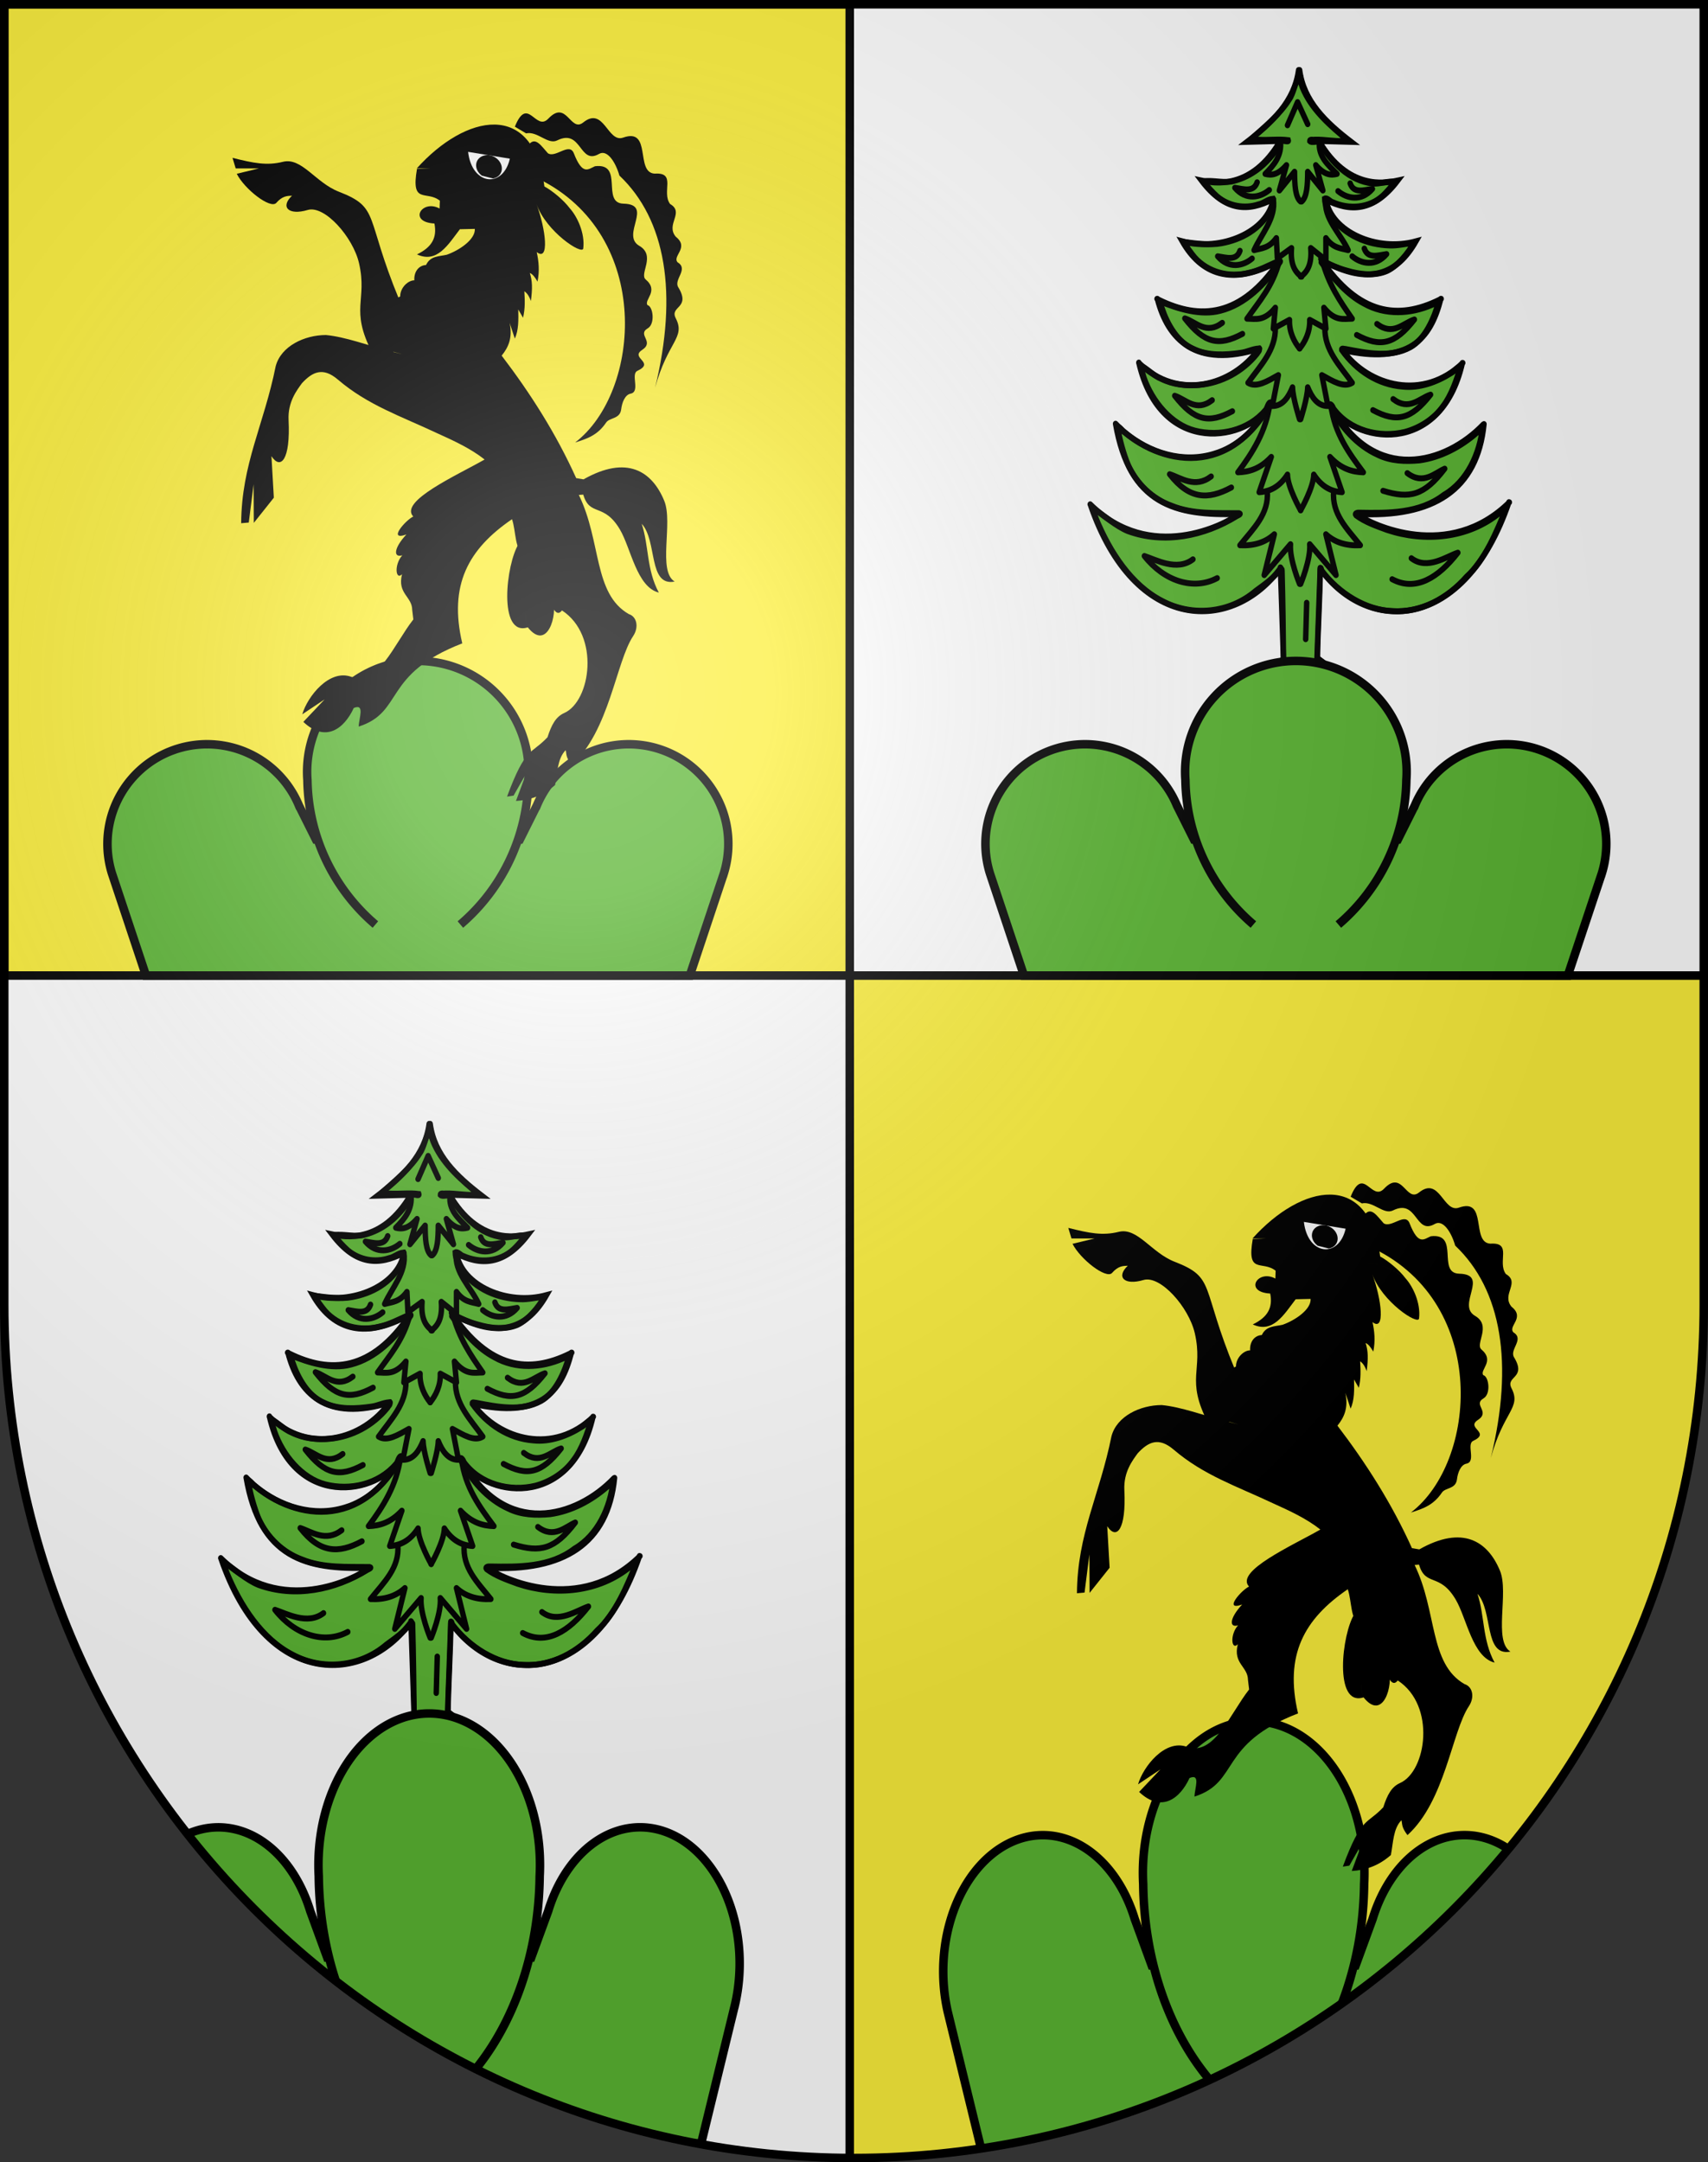
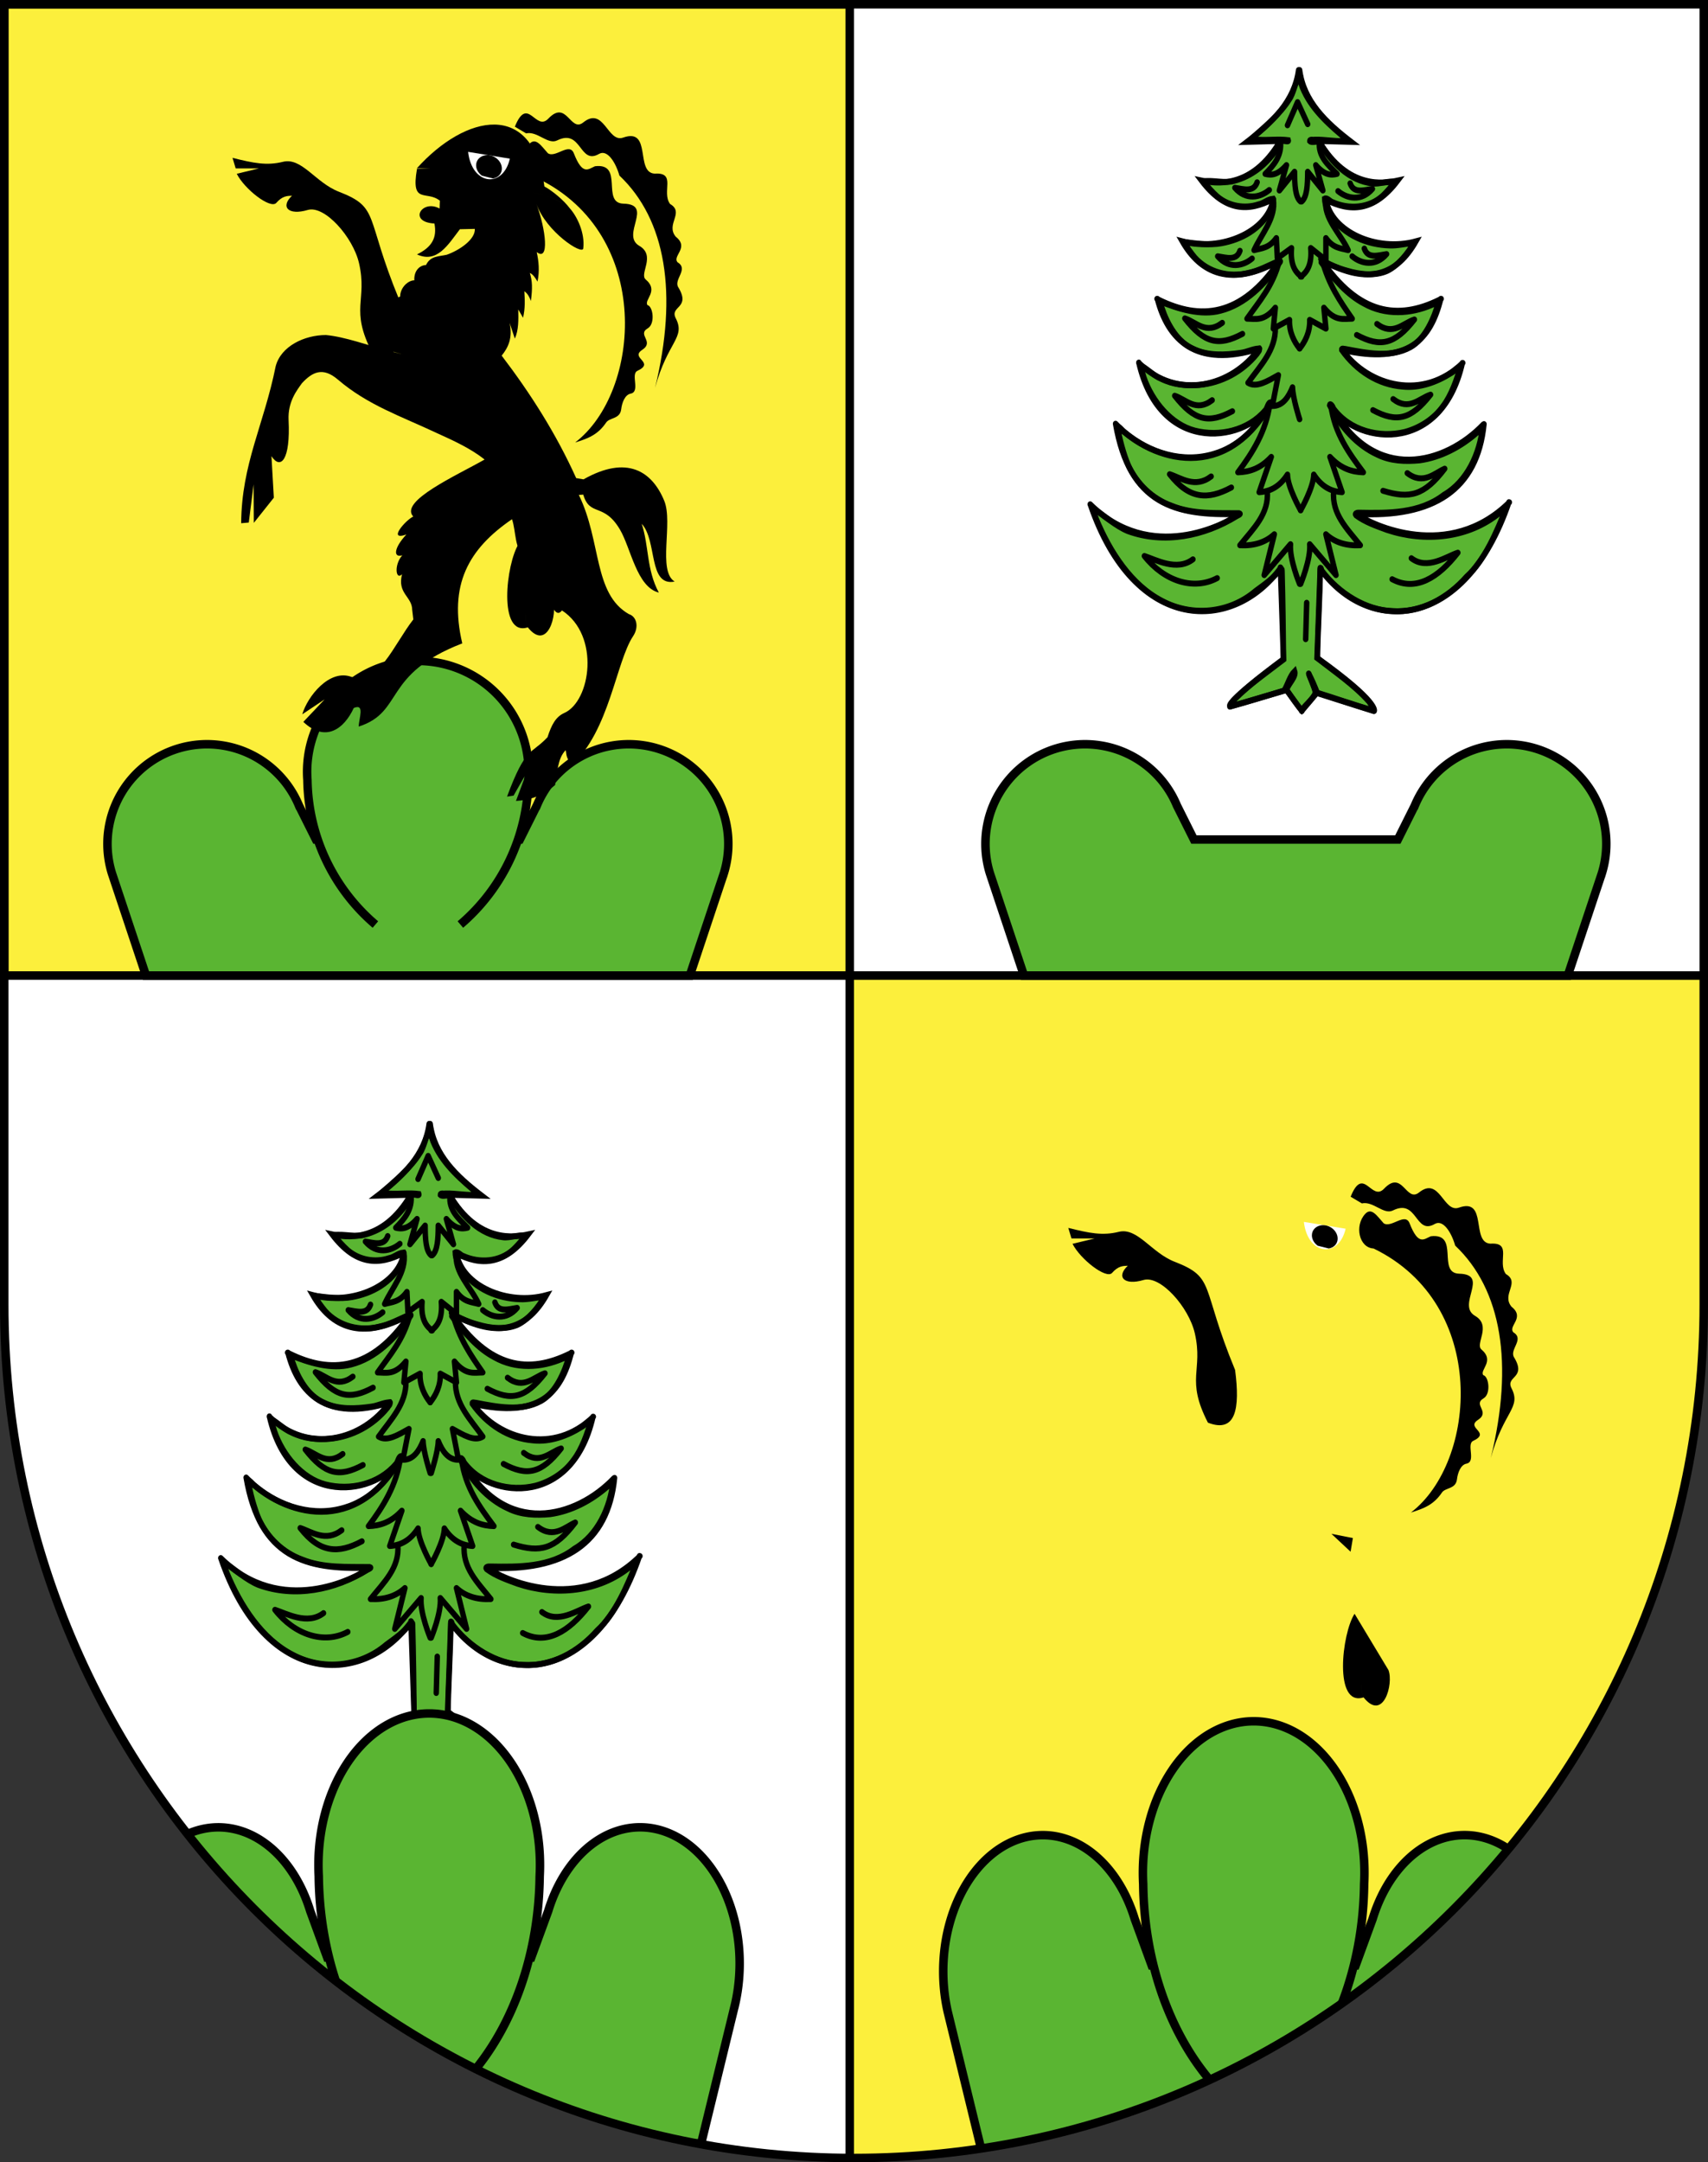
<svg xmlns="http://www.w3.org/2000/svg" xmlns:xlink="http://www.w3.org/1999/xlink" version="1.0" width="603" height="763" id="svg20">
  <rect width="100%" height="100%" fill="#333333" stroke="none" />
  <desc id="desc22">Coat of Arms of Canton of Freiburg (Fribourg)</desc>
  <defs id="defs29">
    <linearGradient id="linearGradient2893">
      <stop id="stop2895" style="stop-color:#ffffff;stop-opacity:0.314" offset="0" />
      <stop id="stop2897" style="stop-color:#ffffff;stop-opacity:0.251" offset="0.19" />
      <stop id="stop2901" style="stop-color:#6b6b6b;stop-opacity:0.125" offset="0.6" />
      <stop id="stop2899" style="stop-color:#000000;stop-opacity:0.125" offset="1" />
    </linearGradient>
    <radialGradient cx="858.042" cy="579.933" r="300" fx="858.042" fy="579.933" id="radialGradient3236" xlink:href="#linearGradient2893" gradientUnits="userSpaceOnUse" gradientTransform="matrix(1.215,0,0,1.267,-839.192,-490.489)" />
    <clipPath id="clipPath3121">
      <path d="m 1.5,1.5 0,458.868 C 1.5,626.679 135.815,761.5 301.5,761.5 467.185,761.5 601.5,626.679 601.5,460.368 l 0,-458.868 -600,0 z" id="path3123" style="fill:none;stroke:#000000;stroke-width:3;stroke-miterlimit:4;stroke-opacity:1;stroke-dasharray:none;display:inline" />
    </clipPath>
    <clipPath id="clippath">
      <path d="m 360,4140 a 3240,3240 0 0 0 6480,0 l 0,-3870 -6480,0 0,3870 z" id="path18" />
    </clipPath>
    <clipPath id="clipPath4379">
      <path d="m 1.5,1.5 0,458.868 C 1.5,626.679 135.815,761.5 301.5,761.5 467.185,761.5 601.5,626.679 601.5,460.368 L 601.5,1.5 1.5,1.5 z" id="path4381" style="fill:none;stroke:#000000;stroke-width:3;stroke-miterlimit:4;stroke-opacity:1;stroke-dasharray:none;display:inline" />
    </clipPath>
    <clipPath id="clipPath4383">
      <path d="m 1.5,1.5 0,458.868 C 1.5,626.679 135.815,761.5 301.5,761.5 467.185,761.5 601.5,626.679 601.5,460.368 L 601.5,1.5 1.5,1.5 z" id="path4385" style="fill:none;stroke:#000000;stroke-width:3;stroke-miterlimit:4;stroke-opacity:1;stroke-dasharray:none;display:inline" />
    </clipPath>
    <clipPath id="clipPath4387">
      <path d="m 1.5,1.5 0,458.868 C 1.5,626.679 135.815,761.5 301.5,761.5 467.185,761.5 601.5,626.679 601.5,460.368 L 601.5,1.5 1.5,1.5 z" id="path4389" style="fill:none;stroke:#000000;stroke-width:3;stroke-miterlimit:4;stroke-opacity:1;stroke-dasharray:none;display:inline" />
    </clipPath>
    <clipPath id="clipPath4391">
      <path d="m 1.5,1.5 0,458.868 C 1.5,626.679 135.815,761.5 301.5,761.5 467.185,761.5 601.5,626.679 601.5,460.368 L 601.5,1.5 1.5,1.5 z" id="path4393" style="fill:none;stroke:#000000;stroke-width:3;stroke-miterlimit:4;stroke-opacity:1;stroke-dasharray:none;display:inline" />
    </clipPath>
  </defs>
  <g id="layer1" style="display:inline">
    <path d="m 1.5,1.5 0,458.868 C 1.5,626.678 135.815,761.5 301.5,761.5 467.185,761.5 601.5,626.678 601.5,460.368 l 0,-458.868 -600,0 z" id="path1899" style="fill:#ffffff;fill-opacity:1" />
    <rect width="298.51" height="342.754" x="1.49" y="1.49" id="rect3097" style="fill:#fcef3c;fill-opacity:1;fill-rule:nonzero;stroke:#000000;stroke-width:3;stroke-miterlimit:4;stroke-opacity:1;stroke-dasharray:none" />
    <rect width="309.506" height="418.756" x="300" y="344.244" clip-path="url(#clipPath3121)" id="rect3101" style="fill:#fcef3c;fill-opacity:1;fill-rule:nonzero;stroke:#000000;stroke-width:3;stroke-miterlimit:4;stroke-opacity:1;stroke-dasharray:none" />
  </g>
  <g id="layer2" style="display:inline">
    <path d="m 189.533,284.244 -6,12 -72,0 -6,-12 a 35.152,35.152 0 0 0 -66,24 l 12,36 192.001,0 12,-36 a 35.152,35.152 0 0 0 -66,-24 z" id="berg1-1" style="fill:#5ab532;stroke:#000000;stroke-width:3;stroke-miterlimit:10;stroke-dasharray:none" />
    <path d="m 132.533,326.244 a 68.376,68.376 0 0 1 -24,-51 39.108,39.108 0 1 1 78,0 68.376,68.376 0 0 1 -24,51" id="berg2-1" style="fill:#5ab532;stroke:#000000;stroke-width:3;stroke-miterlimit:10;stroke-dasharray:none" />
    <g transform="matrix(0.929,0,0,1.171,-503.18,-588.124)" id="g3005" style="stroke:none;display:inline">
      <path d="m 693.391,592.626 c -13.223,-25.321 -7.229,-27.778 -22.989,-32.615 -8.861,-2.72 -14.102,-10.413 -21.215,-9.013 -6.187,1.218 -11.202,0.4 -19.187,-1.188 L 631.207,553 640,553 l -8.391,1.609 c 2.952,4.646 12.768,10.688 15,8.793 2.355,-2.139 4.173,-2.133 6.006,-2.184 -4.52,3.344 -1.44,6.035 5.977,4.296 6.381,-1.496 17.218,8.152 19.497,16.078 3.244,11.282 -3.579,13.72 4.972,26.911 10.619,3.257 12.26,-4.182 10.33,-15.877 z" id="path3229" style="fill:#000000;fill-opacity:1;fill-rule:evenodd;stroke:none" />
      <path d="m 738.793,666.089 c -4.854,5.906 -7.996,28.125 3.419,25.201 -1.155,-2.415 -0.791,-3.92 -0.43,-5.503 -0.36,1.597 -0.732,3.086 0.43,5.503 7.478,7.42 11.464,-4.006 9.469,-8.218 l -12.888,-16.983 z" id="path4200" style="fill:#000000;fill-opacity:1;fill-rule:evenodd;stroke:none" />
      <path d="m 780.603,687.296 c -13.543,-6.16 -10.358,-21.903 -18.994,-35.905 l 1.681,-0.101 c 2.49,6.755 7.819,2.288 13.945,10.535 4.179,5.626 6.373,17.337 14.775,18.991 -4.718,-6.911 -3.723,-14.023 -6.508,-20.732 6.004,5.127 2.366,18.962 12.514,17.414 -6.558,-3.248 -0.503,-17.704 -3.954,-24.35 -4.631,-8.919 -14.187,-13.861 -30.672,-6.454 l -2.788,-0.374 c -7.68,-13.477 -17.427,-25.575 -28.319,-36.911 2.507,-2.442 4.234,-5.329 3.017,-9.899 l 1.983,4.771 c 1.49,-2.58 1.385,-5.691 1.307,-8.793 L 740.402,598 c 0.867,-2.838 0.683,-5.413 0.503,-7.989 0.949,0.504 1.804,1.386 2.486,2.961 0.608,-3.842 0.587,-5.953 -0.402,-8.463 0.972,0.279 1.944,1.236 2.916,2.586 0.836,-3.277 0.461,-6.15 -0.302,-8.894 4.865,3.005 3.517,-6.766 -0.101,-14.497 3.684,8.374 17.47,15.507 17.789,13.408 0.711,-4.683 -2.356,-9.667 -5.102,-12.085 -4.479,-2.705 -9.325,-4.242 -14.397,-4.815 5.059,0.566 9.874,2.104 14.397,4.815 -2.375,-2.504 -6.646,-5.314 -9.67,-6.597 C 744.36,532.284 718.529,536.655 700,553 l 5,0 -4.898,0.15 c -2.4,10.891 3.581,6.345 8.689,9.566 l -0.099,2.368 c -6.723,-2.911 -12.125,4.082 -1.962,4.51 1.045,4.225 -0.887,7.116 -6.63,9.311 7.63,2.774 11.776,-2.872 16.307,-7.586 l 5.676,-0.101 c 0.237,3.164 -5.846,6.444 -10.648,7.788 -2.902,0.539 -6.24,0.294 -7.888,3.089 -2.734,0.127 -4.635,1.96 -4.453,4.626 -2.186,-0.044 -5.377,2.059 -5.374,4.871 -2.458,0.639 -3.654,5.076 -2.615,7.011 -1.872,1.727 -2.747,6.718 -1.106,9.397 l 4.598,1.006 -5.2,-1.037 c -7.965,-1.659 -16.533,-4.218 -23.895,-4.767 -8.128,0.006 -17.065,3.321 -19.095,9.397 -4.488,17.724 -12.968,29.43 -13.117,47.313 l 2.888,-0.201 1.838,-11.508 0.072,11.609 7.615,-7.586 -0.905,-12.514 c 3.51,4.256 7.25,1.096 6.508,-10.861 -0.347,-5.552 3.194,-9.037 5.101,-11.15 4.012,-3.424 7.959,-4.914 13.62,-1.078 11.462,7.767 23.962,11.015 37.759,16.179 l 0,-5.475 0,5.475 c 6.362,2.283 12.704,4.585 18.017,7.916 -10.7,4.834 -32.576,12.569 -27.112,17.184 -2.874,1.034 -10.002,7.495 -2.615,5.402 -4.884,4.17 -5.009,7.1 -1.553,6.279 -3.203,2.804 -2.535,7.672 -0.101,5.704 -1.888,5.856 3.827,6.683 3.866,10.76 l 0.43,2.86 c -7.371,7.471 -13.355,20.229 -23.62,17.285 -8.358,-2.397 -16.633,5.965 -18.592,11.307 L 665,713 l -8.089,6.782 c 8.461,6.331 15.508,2.082 19.167,-4.195 4.356,-1.446 1.906,3.157 1.883,5.603 17.369,-4.46 8.837,-15.709 39.352,-25.072 -5.212,-17.572 2.258,-28.402 18.894,-37.414 l 3.089,-16.006 -1.983,-4.871 1.983,4.871 -3.089,16.006 c 1.564,3.503 0.992,9.678 4.698,10.503 0.209,2.752 -0.455,6.667 2.788,5.374 0.238,4.01 1.092,5.801 2.671,4.985 0.602,2.357 2.611,5.66 3.916,3.415 1.465,2.649 2.933,5.274 4.921,3.209 14.621,7.591 10.904,27.365 0.877,30.905 -3.194,1.128 -4.817,3.477 -6.38,7.313 -6.192,5.23 -8.241,2.637 -15.374,17.888 l 2.486,-0.302 4.799,-6.681 -3.894,8.29 c 4.957,-0.231 9.914,-1.364 14.871,-4.799 0.908,-3.741 0.882,-8.002 4.023,-10.503 0.399,1.272 -0.09,1.99 2.285,4.497 14.357,-10.319 16.832,-31.105 23.351,-38.871 2.241,-2.67 1.444,-5.859 -1.641,-6.632 z" id="path2257" style="fill:#000000;fill-opacity:1;fill-rule:evenodd;stroke:none" />
      <path d="m 746.006,556.017 c 44.019,16.909 39.261,64.411 14.195,79.57 4.639,-1.163 8.541,-2.193 11.79,-6.022 1.315,-1.55 5.273,-0.978 5.721,-4.015 0.281,-1.902 1.387,-4.349 3.568,-4.683 3.812,-0.584 -0.082,-5.874 2.582,-6.871 6.929,-2.594 -2.947,-3.828 1.799,-6.307 4.867,-2.541 -2.065,-4.546 2.169,-6.525 2.835,-1.325 2.017,-6.579 -0.129,-6.981 -1.444,-1.596 4.483,-4.248 -0.689,-7.724 -2.536,-1.705 4.007,-7.176 -2.44,-10.142 -7.168,-3.298 5.705,-12.481 -5.996,-12.702 -8.626,-0.163 0.367,-12.361 -10.831,-11.28 -2.55,0.855 -4.696,2.911 -8.031,-3.885 -1.693,-3.449 -6.924,1.502 -9.858,-0.022 -2.487,-2.176 -4.582,-4.908 -7.013,-2.844 -4.184,3.551 -2.346,10.216 3.161,10.435 z" id="path5171" style="fill:#000000;fill-opacity:1;fill-rule:evenodd;stroke:none" />
      <path d="m 741.564,542.431 c 4.32,-0.765 8.27,3.52 11.803,2.125 9.375,-3.702 8.369,7.538 15.918,4.067 3.13,-1.439 6.294,2.496 7.745,6.523 17.68,13.282 22.279,35.564 13.539,63.991 4.821,-14.099 11.692,-15.059 7.867,-20.996 -2.399,-3.722 5.843,-2.922 0.996,-9.289 -1.961,-2.356 4.056,-5.484 -0.284,-7.56 -2.172,-1.916 4.591,-4.388 -0.711,-7.725 -3.951,-3.783 3.465,-7.254 -2.156,-9.858 -3.375,-3.654 2.574,-9.587 -5.853,-9.147 -7.514,-0.28 -0.924,-13.974 -11.991,-10.853 -5.933,1.673 -7.282,-9.573 -15.142,-4.573 C 758.331,542.294 757.051,532.108 750,538 c -4.819,4.027 -7.81,-7.187 -12.702,2.418 l 4.267,2.013 z" id="path6144" style="fill:#000000;fill-opacity:1;fill-rule:evenodd;stroke:none" />
      <path d="M 738.156,643.277 730,642 l 7.277,5.397 0.879,-4.121 z" id="path7115" style="fill:#000000;fill-opacity:1;fill-rule:evenodd;stroke:none" />
      <path d="M 743.723,555.879 C 743.26,563.457 740.469,569.546 732,572" id="path8086" style="fill:none;stroke:none" />
      <path d="m 719.526,548.004 c 1.49,10.18 13.277,11.041 15.868,2.051 l -15.868,-2.051 z" id="path9057" style="fill:#ffffff;fill-rule:evenodd;stroke:none" />
      <path d="m 728.997,556.019 c 1.717,-0.24 3.042,-1.153 3.31,-2.504 0.375,-1.891 -1.471,-3.858 -4.145,-4.388 -2.674,-0.53 -5.17,0.576 -5.545,2.467 -0.268,1.35 0.648,2.708 2.144,3.585 l 4.237,0.84 z" id="path9059" style="fill:#000000;fill-opacity:1;fill-rule:nonzero;stroke:none" />
    </g>
    <path d="m 484.6,677.136 -6,16.406 -72,0 -6,-16.406 a 35.152,48.058 0 0 0 -66,32.812 l 12,49.218 192.001,0 12,-49.218 A 35.152,48.058 0 0 0 484.6,677.136 z" clip-path="url(#clipPath4391)" id="berg1-1-7" style="fill:#5ab532;stroke:#000000;stroke-width:3;stroke-miterlimit:10;stroke-dasharray:none;display:inline" />
    <path d="m 427.6,734.556 a 68.376,93.481 0 0 1 -24,-69.725 39.108,53.466 0 1 1 78,0 68.376,93.481 0 0 1 -24,69.725" clip-path="url(#clipPath4387)" id="berg2-1-1" style="fill:#5ab532;stroke:#000000;stroke-width:3;stroke-miterlimit:10;stroke-dasharray:none;display:inline" />
    <g transform="matrix(0.929,0,0,1.171,-208.114,-210.536)" id="g3005-1" style="stroke:none;display:inline">
      <path d="m 693.391,592.626 c -13.223,-25.321 -7.229,-27.778 -22.989,-32.615 -8.861,-2.72 -14.102,-10.413 -21.215,-9.013 -6.187,1.218 -11.202,0.4 -19.187,-1.188 L 631.207,553 640,553 l -8.391,1.609 c 2.952,4.646 12.768,10.688 15,8.793 2.355,-2.139 4.173,-2.133 6.006,-2.184 -4.52,3.344 -1.44,6.035 5.977,4.296 6.381,-1.496 17.218,8.152 19.497,16.078 3.244,11.282 -3.579,13.72 4.972,26.911 10.619,3.257 12.26,-4.182 10.33,-15.877 z" id="path3229-5" style="fill:#000000;fill-opacity:1;fill-rule:evenodd;stroke:none" />
      <path d="m 738.793,666.089 c -4.854,5.906 -7.996,28.125 3.419,25.201 -1.155,-2.415 -0.791,-3.92 -0.43,-5.503 -0.36,1.597 -0.732,3.086 0.43,5.503 7.478,7.42 11.464,-4.006 9.469,-8.218 l -12.888,-16.983 z" id="path4200-2" style="fill:#000000;fill-opacity:1;fill-rule:evenodd;stroke:none" />
-       <path d="m 780.603,687.296 c -13.543,-6.16 -10.358,-21.903 -18.994,-35.905 l 1.681,-0.101 c 2.49,6.755 7.819,2.288 13.945,10.535 4.179,5.626 6.373,17.337 14.775,18.991 -4.718,-6.911 -3.723,-14.023 -6.508,-20.732 6.004,5.127 2.366,18.962 12.514,17.414 -6.558,-3.248 -0.503,-17.704 -3.954,-24.35 -4.631,-8.919 -14.187,-13.861 -30.672,-6.454 l -2.788,-0.374 c -7.68,-13.477 -17.427,-25.575 -28.319,-36.911 2.507,-2.442 4.234,-5.329 3.017,-9.899 l 1.983,4.771 c 1.49,-2.58 1.385,-5.691 1.307,-8.793 L 740.402,598 c 0.867,-2.838 0.683,-5.413 0.503,-7.989 0.949,0.504 1.804,1.386 2.486,2.961 0.608,-3.842 0.587,-5.953 -0.402,-8.463 0.972,0.279 1.944,1.236 2.916,2.586 0.836,-3.277 0.461,-6.15 -0.302,-8.894 4.865,3.005 3.517,-6.766 -0.101,-14.497 3.684,8.374 17.47,15.507 17.789,13.408 0.711,-4.683 -2.356,-9.667 -5.102,-12.085 -4.479,-2.705 -9.325,-4.242 -14.397,-4.815 5.059,0.566 9.874,2.104 14.397,4.815 -2.375,-2.504 -6.646,-5.314 -9.67,-6.597 C 744.36,532.284 718.529,536.655 700,553 l 5,0 -4.898,0.15 c -2.4,10.891 3.581,6.345 8.689,9.566 l -0.099,2.368 c -6.723,-2.911 -12.125,4.082 -1.962,4.51 1.045,4.225 -0.887,7.116 -6.63,9.311 7.63,2.774 11.776,-2.872 16.307,-7.586 l 5.676,-0.101 c 0.237,3.164 -5.846,6.444 -10.648,7.788 -2.902,0.539 -6.24,0.294 -7.888,3.089 -2.734,0.127 -4.635,1.96 -4.453,4.626 -2.186,-0.044 -5.377,2.059 -5.374,4.871 -2.458,0.639 -3.654,5.076 -2.615,7.011 -1.872,1.727 -2.747,6.718 -1.106,9.397 l 4.598,1.006 -5.2,-1.037 c -7.965,-1.659 -16.533,-4.218 -23.895,-4.767 -8.128,0.006 -17.065,3.321 -19.095,9.397 -4.488,17.724 -12.968,29.43 -13.117,47.313 l 2.888,-0.201 1.838,-11.508 0.072,11.609 7.615,-7.586 -0.905,-12.514 c 3.51,4.256 7.25,1.096 6.508,-10.861 -0.347,-5.552 3.194,-9.037 5.101,-11.15 4.012,-3.424 7.959,-4.914 13.62,-1.078 11.462,7.767 23.962,11.015 37.759,16.179 l 0,-5.475 0,5.475 c 6.362,2.283 12.704,4.585 18.017,7.916 -10.7,4.834 -32.576,12.569 -27.112,17.184 -2.874,1.034 -10.002,7.495 -2.615,5.402 -4.884,4.17 -5.009,7.1 -1.553,6.279 -3.203,2.804 -2.535,7.672 -0.101,5.704 -1.888,5.856 3.827,6.683 3.866,10.76 l 0.43,2.86 c -7.371,7.471 -13.355,20.229 -23.62,17.285 -8.358,-2.397 -16.633,5.965 -18.592,11.307 L 665,713 l -8.089,6.782 c 8.461,6.331 15.508,2.082 19.167,-4.195 4.356,-1.446 1.906,3.157 1.883,5.603 17.369,-4.46 8.837,-15.709 39.352,-25.072 -5.212,-17.572 2.258,-28.402 18.894,-37.414 l 3.089,-16.006 -1.983,-4.871 1.983,4.871 -3.089,16.006 c 1.564,3.503 0.992,9.678 4.698,10.503 0.209,2.752 -0.455,6.667 2.788,5.374 0.238,4.01 1.092,5.801 2.671,4.985 0.602,2.357 2.611,5.66 3.916,3.415 1.465,2.649 2.933,5.274 4.921,3.209 14.621,7.591 10.904,27.365 0.877,30.905 -3.194,1.128 -4.817,3.477 -6.38,7.313 -6.192,5.23 -8.241,2.637 -15.374,17.888 l 2.486,-0.302 4.799,-6.681 -3.894,8.29 c 4.957,-0.231 9.914,-1.364 14.871,-4.799 0.908,-3.741 0.882,-8.002 4.023,-10.503 0.399,1.272 -0.09,1.99 2.285,4.497 14.357,-10.319 16.832,-31.105 23.351,-38.871 2.241,-2.67 1.444,-5.859 -1.641,-6.632 z" id="path2257-7" style="fill:#000000;fill-opacity:1;fill-rule:evenodd;stroke:none" />
      <path d="m 746.006,556.017 c 44.019,16.909 39.261,64.411 14.195,79.57 4.639,-1.163 8.541,-2.193 11.79,-6.022 1.315,-1.55 5.273,-0.978 5.721,-4.015 0.281,-1.902 1.387,-4.349 3.568,-4.683 3.812,-0.584 -0.082,-5.874 2.582,-6.871 6.929,-2.594 -2.947,-3.828 1.799,-6.307 4.867,-2.541 -2.065,-4.546 2.169,-6.525 2.835,-1.325 2.017,-6.579 -0.129,-6.981 -1.444,-1.596 4.483,-4.248 -0.689,-7.724 -2.536,-1.705 4.007,-7.176 -2.44,-10.142 -7.168,-3.298 5.705,-12.481 -5.996,-12.702 -8.626,-0.163 0.367,-12.361 -10.831,-11.28 -2.55,0.855 -4.696,2.911 -8.031,-3.885 -1.693,-3.449 -6.924,1.502 -9.858,-0.022 -2.487,-2.176 -4.582,-4.908 -7.013,-2.844 -4.184,3.551 -2.346,10.216 3.161,10.435 z" id="path5171-6" style="fill:#000000;fill-opacity:1;fill-rule:evenodd;stroke:none" />
      <path d="m 741.564,542.431 c 4.32,-0.765 8.27,3.52 11.803,2.125 9.375,-3.702 8.369,7.538 15.918,4.067 3.13,-1.439 6.294,2.496 7.745,6.523 17.68,13.282 22.279,35.564 13.539,63.991 4.821,-14.099 11.692,-15.059 7.867,-20.996 -2.399,-3.722 5.843,-2.922 0.996,-9.289 -1.961,-2.356 4.056,-5.484 -0.284,-7.56 -2.172,-1.916 4.591,-4.388 -0.711,-7.725 -3.951,-3.783 3.465,-7.254 -2.156,-9.858 -3.375,-3.654 2.574,-9.587 -5.853,-9.147 -7.514,-0.28 -0.924,-13.974 -11.991,-10.853 -5.933,1.673 -7.282,-9.573 -15.142,-4.573 C 758.331,542.294 757.051,532.108 750,538 c -4.819,4.027 -7.81,-7.187 -12.702,2.418 l 4.267,2.013 z" id="path6144-1" style="fill:#000000;fill-opacity:1;fill-rule:evenodd;stroke:none" />
      <path d="M 738.156,643.277 730,642 l 7.277,5.397 0.879,-4.121 z" id="path7115-4" style="fill:#000000;fill-opacity:1;fill-rule:evenodd;stroke:none" />
      <path d="M 743.723,555.879 C 743.26,563.457 740.469,569.546 732,572" id="path8086-2" style="fill:none;stroke:none" />
      <path d="m 719.526,548.004 c 1.49,10.18 13.277,11.041 15.868,2.051 l -15.868,-2.051 z" id="path9057-3" style="fill:#ffffff;fill-rule:evenodd;stroke:none" />
      <path d="m 728.997,556.019 c 1.717,-0.24 3.042,-1.153 3.31,-2.504 0.375,-1.891 -1.471,-3.858 -4.145,-4.388 -2.674,-0.53 -5.17,0.576 -5.545,2.467 -0.268,1.35 0.648,2.708 2.144,3.585 l 4.237,0.84 z" id="path9059-2" style="fill:#000000;fill-opacity:1;fill-rule:nonzero;stroke:none" />
    </g>
    <path d="m 499.502,284.244 -6,12 -72,0 -6,-12 a 35.152,35.152 0 0 0 -66,24 l 12,36 192.001,0 12,-36 a 35.152,35.152 0 0 0 -66,-24 z" id="berg1-1-1" style="fill:#5ab532;stroke:#000000;stroke-width:3;stroke-miterlimit:10;stroke-dasharray:none;display:inline" />
    <g transform="matrix(0.714,0,0,0.78,218.26,-4.146)" id="layer2-7" style="stroke:#000000;stroke-width:2.68;stroke-miterlimit:4;stroke-opacity:1;stroke-dasharray:none;display:inline">
      <g id="g4069" style="stroke:#000000;stroke-width:2.68;stroke-miterlimit:4;stroke-opacity:1;stroke-dasharray:none">
        <path d="m 151.39,52.722 c -2.017,2.696 -2.803,7.909 -4.976,10.592 -4.49,6.668 -12.759,12.893 -18.948,17.938 -0.968,0.978 3.343,0.184 3.812,0.291 4.868,0.269 9.825,-0.395 14.646,0.177 0.449,1.214 -2.153,0.065 -2.74,0.23 -2.08,-0.299 -1.963,3.216 -3.261,4.3 -5.16,6.718 -12.115,11.779 -20.447,13.794 -4.402,1.442 -10.849,-0.369 -15.318,0.289 1.198,1.958 4.847,5.425 6.679,6.896 5.615,4.371 13.593,5.623 20.401,3.544 2.631,-0.482 4.475,-2.337 7.095,-2.531 0.634,1.964 -0.271,3.065 -1.002,4.857 -4.97,8.968 -14.686,13.655 -24.465,15.276 -5.532,0.985 -12.825,0.076 -18.326,-0.561 0.846,2.034 3.599,5.211 5.079,6.884 6.705,6.947 17.348,9.239 26.581,7.088 5.264,-0.936 9.78,-3.4 14.762,-5.247 1.17,-0.548 1.265,0.067 0.702,0.588 -7.197,9.953 -17.064,18.93 -29.323,21.771 -9.647,2.375 -20.933,-0.883 -30.015,-4.292 -1.438,-0.529 0.924,3.515 1.129,3.094 2.945,7.692 7.779,15.435 15.647,18.509 7.109,3.143 15.719,2.725 23.249,1.74 3.325,-0.37 5.844,-1.809 9.14,-1.99 0.547,1.08 -0.549,1.53 -0.998,2.416 -7.249,8.187 -17.608,13.156 -28.548,14.097 -6.475,0.506 -12.957,-0.109 -18.904,-2.827 -3.196,-1.116 -6.84,-4.485 -9.828,-5.9 -0.427,1.143 1.085,4.126 1.336,5.332 4.098,10.888 13.606,21.319 25.196,24.047 12.151,2.817 26.24,0.071 34.906,-9.273 0.976,-0.803 1.324,-3.94 2.868,-3.485 0.54,1.084 -1.272,1.652 -1.656,2.64 -6.232,9.72 -15.151,17.517 -26.459,20.569 -15.435,4.4 -32.067,-0.276 -44.545,-9.777 -0.71,-0.145 -2.618,-3.012 -3.235,-2.219 0.771,5.156 2.977,12.339 5.146,17.057 4.266,8.666 12.227,15.452 21.421,18.469 10.605,3.977 22.368,3.232 33.463,3.387 1.339,0.307 -0.678,1.084 -1.185,1.272 -16.062,9.167 -36.032,12.792 -53.763,6.842 -5.726,-2.081 -12.337,-7.303 -17.397,-10.583 -0.702,0.78 1.515,4.088 1.638,4.958 6.779,15.054 17.443,30.121 32.765,37.28 14.569,7.055 33.051,5.627 46.192,-4.676 4.557,-3.054 8.442,-5.516 12.021,-9.543 1.251,-0.547 0.846,0.192 0.944,0.751 0.395,13.397 0.565,26.5 0.724,39.902 -8.348,5.902 -16.696,11.091 -24.225,18.03 -0.604,0.358 -2.907,3.667 -1.994,3.161 8.021,-1.941 18.578,-4.984 26.519,-7.17 1.757,-2.631 2.847,-6.635 5.198,-8.777 0.926,2.569 -3.026,5.593 -3.951,8.438 2.161,2.795 4.956,6.804 7.374,9.26 1.756,-2.299 5.593,-5.045 6.768,-7.698 -0.069,-3.293 -2.225,-5.813 -3.231,-8.835 1.415,2.323 2.994,5.745 4.217,8.594 8.878,2.538 18.714,5.685 27.635,8.054 0.508,-0.898 -1.534,-3.229 -1.96,-3.96 -7.451,-7.686 -16.975,-13.469 -25.546,-19.726 0.16,-12.892 1.267,-27.128 1.348,-40.152 0.238,-1.4 0.554,-0.162 0.701,0.516 8.378,10.175 21.804,18.023 35.229,18.347 13.817,0.858 27.014,-5.787 36.465,-15.621 9.063,-7.417 14.9,-20.532 19.573,-30.997 0.386,-1.353 -2.601,1.755 -3.028,2.019 -15.765,11.897 -37.413,13.542 -55.917,7.875 -5.238,-1.778 -10.77,-3.492 -15.323,-6.594 -0.956,-1.033 0.968,-1.313 1.656,-1.208 14.224,0.226 29.698,0.457 41.807,-8.067 11.391,-6.006 17.774,-18.711 19.056,-30.559 -0.573,-0.643 -2.141,2.219 -2.717,2.418 -8.125,6.506 -18.009,11.227 -28.415,12.549 -6.964,0.569 -14.194,0.391 -20.653,-2.531 -10.297,-4.238 -18.562,-12.753 -23.765,-22.403 0.119,-1.336 1.625,0.523 1.743,1.298 8.205,10.332 22.944,13.524 35.466,10.763 7.273,-1.808 14.41,-5.851 18.981,-11.844 3.801,-4.559 6.81,-12.06 8.421,-17.74 -1.48,0.061 -3.195,2.405 -4.616,2.975 -7.099,4.104 -15.691,6.954 -23.931,6.106 -11.971,-0.846 -22.836,-7.141 -30.096,-16.589 -0.174,-1.059 1.209,-0.371 1.772,-0.438 10.511,1.818 22.367,4.124 32.244,-0.844 7.144,-3.686 11.631,-12.973 13.872,-20.43 -0.532,-0.99 -2.43,1.26 -3.186,1.275 -10.664,4.261 -23.22,4.876 -33.635,-0.513 -8.373,-3.992 -14.883,-11.055 -20.722,-18.072 -0.225,-0.554 -1.028,-0.617 0.031,-1.033 4.506,1.613 7.479,3.057 12.173,4.188 6.233,1.708 13.934,2.567 19.996,0.064 5.095,-2.266 10.258,-7.878 13.051,-12.641 -3.554,0.322 -8.273,1.365 -11.906,1.172 -10.833,-0.27 -22.262,-4.442 -28.938,-13.239 -1.575,-2.353 -3.147,-5.075 -3.198,-7.938 1.239,-0.628 2.739,1.364 3.979,1.613 7.924,3.289 18.087,2.74 24.775,-2.979 1.665,-1.433 4.593,-4.37 5.836,-6.173 -3.063,-0.645 -7.634,1.075 -10.82,0.685 -11.406,-1.086 -20.462,-9.395 -26.408,-18.838 -1.223,-0.435 -3.753,0.623 -4.707,-0.339 -0.084,-1.085 1.831,-0.405 2.437,-0.651 4.846,-0.152 11.624,1.071 16.43,0.594 0.276,-0.903 -2.928,-2.119 -3.359,-2.815 -8.04,-6.23 -16.27,-13.476 -19.884,-23.18 0.286,0.078 -0.443,-6.178 -0.826,-3.372 z" transform="translate(185.367,-13)" id="path4067" style="color:#000000;fill:#5ab532;fill-opacity:1;fill-rule:nonzero;stroke:#000000;stroke-width:2.68;stroke-miterlimit:4;stroke-opacity:1;stroke-dasharray:none;marker:none;visibility:visible;display:inline;overflow:visible;enable-background:accumulate" />
        <path d="m 344.917,318.5 -3.5,-8.5 m -11.5,7.5 4.5,-8 m 3.667,17.5 -7.667,-9.5 -28,7.5 m -69,-91.5 c 22.032,59.143 71.006,58.011 94.167,28.667 m -94.216,-28.716 c 29.867,26.99 66.472,9.204 73.599,4.531 M 327.417,262 l 1.5,41.5 c -28.937,19.712 -26.5,21.167 -26.5,21.167 m 35.5,2.333 7.5,-8.167 L 373.583,327 M 245.917,197 c 18.577,17.875 55.246,26.511 76.333,-9 m -64.833,-18.667 c 10.814,43.297 54.754,35.654 65,18.667 m -55.833,-47.5 c 5.121,18.311 18.935,31.654 50.5,22.5 m 9.667,-39.5 c -18.756,25.509 -39.248,26.554 -59.333,17.5 l -1,-0.5 m 57.5,-45.167 c -2.618,14.843 -25.716,23.985 -45,19.167 9.073,14.519 24.139,20.899 47.833,8.833 M 327.417,69 c -14.334,22.419 -32.666,19.245 -39,18 11.833,14.287 23.333,14.07 35.167,8.5 m 7.333,-26.5 -20,0.5 c 12.567,-8.8 23.48,-18.427 25.5,-32.5 m 6,32 20,0.5 c -12.567,-8.8 -23.48,-18.427 -25.5,-32.5 m 91.167,160.167 c -3.211,29.698 -24.96,42.521 -62.833,40.667 M 417.417,169.5 c -10.814,43.297 -54.754,36.154 -65,19.167 M 406.75,140.5 c -5.121,18.311 -15.768,29.988 -48.667,23.167 M 349.917,95.5 c 2.618,14.843 25.216,23.818 44.5,19 -9.073,14.519 -22.805,20.566 -46.5,8.5 m -1.5,-54 c 14.334,22.419 32.666,19.245 39,18 -11.833,14.287 -23.667,14.236 -35.5,8.667 m -2.5,26.833 c 18.756,25.509 38.415,27.554 58.5,18.5 l 1,-0.5 m -49,23 c 13.054,16.86 40.438,23.283 59.667,6 m -100.833,-6.333 c -13.054,16.86 -40.105,23.616 -59.333,6.333 m 170.333,27.833 c -18.577,17.875 -53.913,27.344 -75,-8.167 m -5.63,73.033 -1.602,40.749 c 30.895,20.147 28.294,24.018 28.294,24.018 M 245.917,197 c 6.845,36.441 29.458,41.827 60.833,40.833 l 0,0 m 133.883,-5.283 c -29.867,26.99 -68.138,10.204 -75.265,5.531 m 75.049,-5.582 c -22.032,59.143 -70.006,59.678 -93.167,30.333" id="path3959" style="fill:none;stroke:#000000;stroke-width:2.68;stroke-linecap:round;stroke-linejoin:miter;stroke-miterlimit:4;stroke-opacity:1;stroke-dasharray:none" />
      </g>
      <g transform="translate(185.367,-13)" id="g3266" style="stroke:#000000;stroke-width:2.68;stroke-miterlimit:4;stroke-opacity:1;stroke-dasharray:none;display:inline">
        <path d="m 145.549,75 5,-10.5 5,10" id="path2900" style="fill:none;stroke:#000000;stroke-width:2.68;stroke-linecap:round;stroke-linejoin:round;stroke-miterlimit:4;stroke-opacity:1;stroke-dasharray:none;display:inline" />
        <path d="m 142.049,82 c 0.856,6.678 -3.113,10.944 -7.5,15 2.99,0.707 6.191,0.568 10.5,-4 l -3.5,11.5 7.5,-8.5 c 0.045,5.933 0.331,11.503 3,13.5" id="path2938" style="fill:none;stroke:#000000;stroke-width:2.68;stroke-linecap:round;stroke-linejoin:round;stroke-miterlimit:4;stroke-opacity:1;stroke-dasharray:none;display:inline" />
        <path d="m 161.383,82.333 c -0.856,6.678 4.279,10.61 8.667,14.667 -2.99,0.707 -6.191,0.568 -10.5,-4 l 3.5,11.5 -7.5,-8.5 c -0.045,5.933 -0.331,11.503 -3,13.5" id="path2904" style="fill:none;stroke:#000000;stroke-width:2.68;stroke-linecap:round;stroke-linejoin:round;stroke-miterlimit:4;stroke-opacity:1;stroke-dasharray:none;display:inline" />
        <path d="m 130.549,100.764 c -1.745,4.677 -6.612,3.11 -11,2.5 5.441,5.837 12.625,4.418 17,1" id="path2898" style="fill:none;stroke:#000000;stroke-width:2.68;stroke-linecap:round;stroke-linejoin:round;stroke-miterlimit:4;stroke-opacity:1;stroke-dasharray:none;display:inline" />
        <path d="m 176.549,101.264 c 1.745,4.677 6.612,3.11 11,2.5 -5.441,5.837 -12.625,4.418 -17,1" id="path2896" style="fill:none;stroke:#000000;stroke-width:2.68;stroke-linecap:round;stroke-linejoin:round;stroke-miterlimit:4;stroke-opacity:1;stroke-dasharray:none;display:inline" />
        <path d="m 164.549,108.5 c -1.424,8.481 7.455,15.761 11,23 -3.667,-0.94 -7.333,-0.79 -11,-5.5 l 0,10 -7.5,-5.5 c 0.649,7.421 -1.673,10.881 -5,13" id="use3776" style="fill:none;stroke:#000000;stroke-width:2.68;stroke-linecap:round;stroke-linejoin:round;stroke-miterlimit:4;stroke-opacity:1;stroke-dasharray:none;display:inline" />
        <path d="m 138.549,108.5 c 1.424,8.481 -5.955,15.761 -9.5,23 3.667,-0.94 7.333,-0.79 11,-5.5 l 0.5,9.167 7,-4.667 c -0.649,7.421 1.673,10.881 5,13" id="path2936" style="fill:none;stroke:#000000;stroke-width:2.68;stroke-linecap:round;stroke-linejoin:round;stroke-miterlimit:4;stroke-opacity:1;stroke-dasharray:none;display:inline" />
        <path d="m 122.049,131.764 c -1.745,4.677 -6.612,3.11 -11,2.5 5.441,5.837 12.625,4.418 17,1" id="path2894" style="fill:none;stroke:#000000;stroke-width:2.68;stroke-linecap:round;stroke-linejoin:round;stroke-miterlimit:4;stroke-opacity:1;stroke-dasharray:none;display:inline" />
        <path d="m 183.549,130.764 c 1.745,4.677 6.612,3.11 11,2.5 -5.441,5.837 -12.625,4.418 -17,1" id="path2892" style="fill:none;stroke:#000000;stroke-width:2.68;stroke-linecap:round;stroke-linejoin:round;stroke-miterlimit:4;stroke-opacity:1;stroke-dasharray:none;display:inline" />
        <path d="m 162.549,135.5 c 3.26,11.611 9.14,19.291 15,27 -4.328,0.029 -8.401,1.331 -14,-5 l 1,9.5 -8,-4 c 0.252,5.55 -2.409,10.112 -5,13" id="use3772" style="fill:none;stroke:#000000;stroke-width:2.68;stroke-linecap:round;stroke-linejoin:round;stroke-miterlimit:4;stroke-opacity:1;stroke-dasharray:none;display:inline" />
        <path d="m 141.549,136.333 c -3.26,11.611 -10.14,18.457 -16,26.167 4.328,0.029 8.401,1.331 14,-5 l -1,9.5 8,-4 c -0.252,5.55 2.409,10.112 5,13" id="path2934" style="fill:none;stroke:#000000;stroke-width:2.68;stroke-linecap:round;stroke-linejoin:round;stroke-miterlimit:4;stroke-opacity:1;stroke-dasharray:none;display:inline" />
        <path d="m 123.299,169.353 c -11.667,5.739 -18.833,4.327 -28.5,-7 5.52,1.608 10.578,7.598 18.5,2" id="path2890" style="fill:none;stroke:#000000;stroke-width:2.68;stroke-linecap:round;stroke-linejoin:round;stroke-miterlimit:4;stroke-opacity:1;stroke-dasharray:none;display:inline" />
        <path d="m 179.799,169.853 c 11.667,5.739 18.833,4.327 28.5,-7 -5.52,1.608 -10.578,7.598 -18.5,2" id="path2888" style="fill:none;stroke:#000000;stroke-width:2.68;stroke-linecap:round;stroke-linejoin:round;stroke-miterlimit:4;stroke-opacity:1;stroke-dasharray:none;display:inline" />
-         <path d="m 164.049,166.5 c -0.28,10.245 7.487,17.272 13.5,25 -4.108,2.4 -9.6,-0.733 -15,-3.5 l 3,14 c -5.272,0.047 -8.056,-4.162 -10,-8.5 -0.087,4.833 -3.5,14.5 -3.5,14.5" id="use3766" style="fill:none;stroke:#000000;stroke-width:2.68;stroke-linecap:round;stroke-linejoin:round;stroke-miterlimit:4;stroke-opacity:1;stroke-dasharray:none;display:inline" />
        <path d="m 139.549,166.5 c 0.28,10.245 -7.487,17.272 -13.5,25 4.108,2.4 9.6,-0.733 15,-3.5 l -3,14 c 5.272,0.047 8.056,-4.162 10,-8.5 0.087,4.833 3.5,14.5 3.5,14.5" id="path2932" style="fill:none;stroke:#000000;stroke-width:2.68;stroke-linecap:round;stroke-linejoin:round;stroke-miterlimit:4;stroke-opacity:1;stroke-dasharray:none;display:inline" />
        <path d="m 118.299,204.353 c -11.667,5.739 -18.833,4.327 -28.5,-7 5.52,1.608 10.578,7.598 18.5,2" id="path2886" style="fill:none;stroke:#000000;stroke-width:2.68;stroke-linecap:round;stroke-linejoin:round;stroke-miterlimit:4;stroke-opacity:1;stroke-dasharray:none;display:inline" />
        <path d="m 187.799,203.853 c 11.667,5.739 18.833,4.327 28.5,-7 -5.52,1.608 -10.578,7.598 -18.5,2" id="path2884" style="fill:none;stroke:#000000;stroke-width:2.68;stroke-linecap:round;stroke-linejoin:round;stroke-miterlimit:4;stroke-opacity:1;stroke-dasharray:none;display:inline" />
        <path d="m 167.049,201.833 c 1.857,12.649 8.887,21.46 16,30.167 -5.5,-0.149 -11,-1.552 -16.5,-7 l 6,16 c -5.264,-0.277 -10.066,-2.402 -14,-8 -0.078,5.837 -6.5,16.167 -6.5,16.167" id="use3762" style="fill:none;stroke:#000000;stroke-width:2.68;stroke-linecap:round;stroke-linejoin:round;stroke-miterlimit:4;stroke-opacity:1;stroke-dasharray:none;display:inline" />
        <path d="m 136.883,200.833 c -1.857,12.649 -8.72,22.46 -15.833,31.167 5.5,-0.149 11,-1.552 16.5,-7 l -6,16 c 5.264,-0.277 10.066,-2.402 14,-8 0.078,5.837 6.5,16.167 6.5,16.167" id="path2930" style="fill:none;stroke:#000000;stroke-width:2.68;stroke-linecap:round;stroke-linejoin:round;stroke-miterlimit:4;stroke-opacity:1;stroke-dasharray:none;display:inline" />
        <path d="m 117.799,238.853 c -11.667,5.739 -20.833,5.327 -30.5,-6 5.52,1.608 12.578,6.598 20.5,1" id="path2882" style="fill:none;stroke:#000000;stroke-width:2.68;stroke-linecap:round;stroke-linejoin:round;stroke-miterlimit:4;stroke-opacity:1;stroke-dasharray:none;display:inline" />
        <path d="m 192.799,240.353 c 13.167,3.739 20.433,2.127 30.5,-10 -4.72,1.808 -10.578,7.598 -18.5,2" id="path2880" style="fill:none;stroke:#000000;stroke-width:2.68;stroke-linecap:round;stroke-linejoin:round;stroke-miterlimit:4;stroke-opacity:1;stroke-dasharray:none;display:inline" />
        <path d="m 168.383,240.5 c -0.945,10.315 6.404,16.754 13.167,24.5 -7,0.333 -12.667,-1.333 -17,-5 l 5,18.5 -13,-14 c 0.63,6.71 -4.5,18 -4.5,18" id="use3758" style="fill:none;stroke:#000000;stroke-width:2.68;stroke-linecap:round;stroke-linejoin:round;stroke-miterlimit:4;stroke-opacity:1;stroke-dasharray:none;display:inline" />
        <path d="m 135.549,240.5 c 0.945,10.315 -6.737,16.754 -13.5,24.5 7,0.333 12.667,-1.333 17,-5 l -5,18.5 13,-14 c -0.63,6.71 4.5,18 4.5,18" id="path2928" style="fill:none;stroke:#000000;stroke-width:2.68;stroke-linecap:round;stroke-linejoin:round;stroke-miterlimit:4;stroke-opacity:1;stroke-dasharray:none;display:inline" />
        <path d="m 110.799,279.853 c -11.667,5.739 -26.333,1.327 -36,-10 5.52,1.608 16.078,7.098 24,1.5" id="path2878" style="fill:none;stroke:#000000;stroke-width:2.68;stroke-linecap:round;stroke-linejoin:round;stroke-miterlimit:4;stroke-opacity:1;stroke-dasharray:none;display:inline" />
        <path d="m 197.299,280.353 c 11.667,5.739 22.833,-0.673 32.5,-12 -5.52,1.608 -15.078,8.098 -23,2.5" id="path3953" style="fill:none;stroke:#000000;stroke-width:2.68;stroke-linecap:round;stroke-linejoin:round;stroke-miterlimit:4;stroke-opacity:1;stroke-dasharray:none;display:inline" />
        <path d="m 155.049,291 -0.5,16.5" id="path3955" style="fill:none;stroke:#000000;stroke-width:2.68;stroke-linecap:round;stroke-linejoin:miter;stroke-miterlimit:4;stroke-opacity:1;stroke-dasharray:none;display:inline" />
      </g>
    </g>
-     <path d="m 442.502,326.244 a 68.376,68.376 0 0 1 -24,-51 39.108,39.108 0 1 1 78,0 68.376,68.376 0 0 1 -24,51" id="berg2-1-6" style="fill:#5ab532;stroke:#000000;stroke-width:3;stroke-miterlimit:10;stroke-dasharray:none;display:inline" />
    <path d="m 193.533,674.377 -6,16.406 -72,0 L 109.533,674.377 a 35.152,48.058 0 0 0 -66,32.812 l 12,49.218 192.001,0 12,-49.218 A 35.152,48.058 0 0 0 193.533,674.377 z" clip-path="url(#clipPath4383)" id="berg1-1-7-8" style="fill:#5ab532;stroke:#000000;stroke-width:3;stroke-miterlimit:10;stroke-dasharray:none;display:inline" />
    <g transform="matrix(0.714,0,0,0.78,-88.685,367.713)" id="layer2-7-6" style="stroke:#000000;stroke-width:2.68;stroke-miterlimit:4;stroke-opacity:1;stroke-dasharray:none;display:inline">
      <g id="g4069-1" style="stroke:#000000;stroke-width:2.68;stroke-miterlimit:4;stroke-opacity:1;stroke-dasharray:none">
        <path d="m 151.39,52.722 c -2.017,2.696 -2.803,7.909 -4.976,10.592 -4.49,6.668 -12.759,12.893 -18.948,17.938 -0.968,0.978 3.343,0.184 3.812,0.291 4.868,0.269 9.825,-0.395 14.646,0.177 0.449,1.214 -2.153,0.065 -2.74,0.23 -2.08,-0.299 -1.963,3.216 -3.261,4.3 -5.16,6.718 -12.115,11.779 -20.447,13.794 -4.402,1.442 -10.849,-0.369 -15.318,0.289 1.198,1.958 4.847,5.425 6.679,6.896 5.615,4.371 13.593,5.623 20.401,3.544 2.631,-0.482 4.475,-2.337 7.095,-2.531 0.634,1.964 -0.271,3.065 -1.002,4.857 -4.97,8.968 -14.686,13.655 -24.465,15.276 -5.532,0.985 -12.825,0.076 -18.326,-0.561 0.846,2.034 3.599,5.211 5.079,6.884 6.705,6.947 17.348,9.239 26.581,7.088 5.264,-0.936 9.78,-3.4 14.762,-5.247 1.17,-0.548 1.265,0.067 0.702,0.588 -7.197,9.953 -17.064,18.93 -29.323,21.771 -9.647,2.375 -20.933,-0.883 -30.015,-4.292 -1.438,-0.529 0.924,3.515 1.129,3.094 2.945,7.692 7.779,15.435 15.647,18.509 7.109,3.143 15.719,2.725 23.249,1.74 3.325,-0.37 5.844,-1.809 9.14,-1.99 0.547,1.08 -0.549,1.53 -0.998,2.416 -7.249,8.187 -17.608,13.156 -28.548,14.097 -6.475,0.506 -12.957,-0.109 -18.904,-2.827 -3.196,-1.116 -6.84,-4.485 -9.828,-5.9 -0.427,1.143 1.085,4.126 1.336,5.332 4.098,10.888 13.606,21.319 25.196,24.047 12.151,2.817 26.24,0.071 34.906,-9.273 0.976,-0.803 1.324,-3.94 2.868,-3.485 0.54,1.084 -1.272,1.652 -1.656,2.64 -6.232,9.72 -15.151,17.517 -26.459,20.569 -15.435,4.4 -32.067,-0.276 -44.545,-9.777 -0.71,-0.145 -2.618,-3.012 -3.235,-2.219 0.771,5.156 2.977,12.339 5.146,17.057 4.266,8.666 12.227,15.452 21.421,18.469 10.605,3.977 22.368,3.232 33.463,3.387 1.339,0.307 -0.678,1.084 -1.185,1.272 -16.062,9.167 -36.032,12.792 -53.763,6.842 -5.726,-2.081 -12.337,-7.303 -17.397,-10.583 -0.702,0.78 1.515,4.088 1.638,4.958 6.779,15.054 17.443,30.121 32.765,37.28 14.569,7.055 33.051,5.627 46.192,-4.676 4.557,-3.054 8.442,-5.516 12.021,-9.543 1.251,-0.547 0.846,0.192 0.944,0.751 0.395,13.397 0.565,26.5 0.724,39.902 -8.348,5.902 -16.696,11.091 -24.225,18.03 -0.604,0.358 -2.907,3.667 -1.994,3.161 8.021,-1.941 18.578,-4.984 26.519,-7.17 1.757,-2.631 2.847,-6.635 5.198,-8.777 0.926,2.569 -3.026,5.593 -3.951,8.438 2.161,2.795 4.956,6.804 7.374,9.26 1.756,-2.299 5.593,-5.045 6.768,-7.698 -0.069,-3.293 -2.225,-5.813 -3.231,-8.835 1.415,2.323 2.994,5.745 4.217,8.594 8.878,2.538 18.714,5.685 27.635,8.054 0.508,-0.898 -1.534,-3.229 -1.96,-3.96 -7.451,-7.686 -16.975,-13.469 -25.546,-19.726 0.16,-12.892 1.267,-27.128 1.348,-40.152 0.238,-1.4 0.554,-0.162 0.701,0.516 8.378,10.175 21.804,18.023 35.229,18.347 13.817,0.858 27.014,-5.787 36.465,-15.621 9.063,-7.417 14.9,-20.532 19.573,-30.997 0.386,-1.353 -2.601,1.755 -3.028,2.019 -15.765,11.897 -37.413,13.542 -55.917,7.875 -5.238,-1.778 -10.77,-3.492 -15.323,-6.594 -0.956,-1.033 0.968,-1.313 1.656,-1.208 14.224,0.226 29.698,0.457 41.807,-8.067 11.391,-6.006 17.774,-18.711 19.056,-30.559 -0.573,-0.643 -2.141,2.219 -2.717,2.418 -8.125,6.506 -18.009,11.227 -28.415,12.549 -6.964,0.569 -14.194,0.391 -20.653,-2.531 -10.297,-4.238 -18.562,-12.753 -23.765,-22.403 0.119,-1.336 1.625,0.523 1.743,1.298 8.205,10.332 22.944,13.524 35.466,10.763 7.273,-1.808 14.41,-5.851 18.981,-11.844 3.801,-4.559 6.81,-12.06 8.421,-17.74 -1.48,0.061 -3.195,2.405 -4.616,2.975 -7.099,4.104 -15.691,6.954 -23.931,6.106 -11.971,-0.846 -22.836,-7.141 -30.096,-16.589 -0.174,-1.059 1.209,-0.371 1.772,-0.438 10.511,1.818 22.367,4.124 32.244,-0.844 7.144,-3.686 11.631,-12.973 13.872,-20.43 -0.532,-0.99 -2.43,1.26 -3.186,1.275 -10.664,4.261 -23.22,4.876 -33.635,-0.513 -8.373,-3.992 -14.883,-11.055 -20.722,-18.072 -0.225,-0.554 -1.028,-0.617 0.031,-1.033 4.506,1.613 7.479,3.057 12.173,4.188 6.233,1.708 13.934,2.567 19.996,0.064 5.095,-2.266 10.258,-7.878 13.051,-12.641 -3.554,0.322 -8.273,1.365 -11.906,1.172 -10.833,-0.27 -22.262,-4.442 -28.938,-13.239 -1.575,-2.353 -3.147,-5.075 -3.198,-7.938 1.239,-0.628 2.739,1.364 3.979,1.613 7.924,3.289 18.087,2.74 24.775,-2.979 1.665,-1.433 4.593,-4.37 5.836,-6.173 -3.063,-0.645 -7.634,1.075 -10.82,0.685 -11.406,-1.086 -20.462,-9.395 -26.408,-18.838 -1.223,-0.435 -3.753,0.623 -4.707,-0.339 -0.084,-1.085 1.831,-0.405 2.437,-0.651 4.846,-0.152 11.624,1.071 16.43,0.594 0.276,-0.903 -2.928,-2.119 -3.359,-2.815 -8.04,-6.23 -16.27,-13.476 -19.884,-23.18 0.286,0.078 -0.443,-6.178 -0.826,-3.372 z" transform="translate(185.367,-13)" id="path4067-8" style="color:#000000;fill:#5ab532;fill-opacity:1;fill-rule:nonzero;stroke:#000000;stroke-width:2.68;stroke-miterlimit:4;stroke-opacity:1;stroke-dasharray:none;marker:none;visibility:visible;display:inline;overflow:visible;enable-background:accumulate" />
        <path d="m 344.917,318.5 -3.5,-8.5 m -11.5,7.5 4.5,-8 m 3.667,17.5 -7.667,-9.5 -28,7.5 m -69,-91.5 c 22.032,59.143 71.006,58.011 94.167,28.667 m -94.216,-28.716 c 29.867,26.99 66.472,9.204 73.599,4.531 M 327.417,262 l 1.5,41.5 c -28.937,19.712 -26.5,21.167 -26.5,21.167 m 35.5,2.333 7.5,-8.167 L 373.583,327 M 245.917,197 c 18.577,17.875 55.246,26.511 76.333,-9 m -64.833,-18.667 c 10.814,43.297 54.754,35.654 65,18.667 m -55.833,-47.5 c 5.121,18.311 18.935,31.654 50.5,22.5 m 9.667,-39.5 c -18.756,25.509 -39.248,26.554 -59.333,17.5 l -1,-0.5 m 57.5,-45.167 c -2.618,14.843 -25.716,23.985 -45,19.167 9.073,14.519 24.139,20.899 47.833,8.833 M 327.417,69 c -14.334,22.419 -32.666,19.245 -39,18 11.833,14.287 23.333,14.07 35.167,8.5 m 7.333,-26.5 -20,0.5 c 12.567,-8.8 23.48,-18.427 25.5,-32.5 m 6,32 20,0.5 c -12.567,-8.8 -23.48,-18.427 -25.5,-32.5 m 91.167,160.167 c -3.211,29.698 -24.96,42.521 -62.833,40.667 M 417.417,169.5 c -10.814,43.297 -54.754,36.154 -65,19.167 M 406.75,140.5 c -5.121,18.311 -15.768,29.988 -48.667,23.167 M 349.917,95.5 c 2.618,14.843 25.216,23.818 44.5,19 -9.073,14.519 -22.805,20.566 -46.5,8.5 m -1.5,-54 c 14.334,22.419 32.666,19.245 39,18 -11.833,14.287 -23.667,14.236 -35.5,8.667 m -2.5,26.833 c 18.756,25.509 38.415,27.554 58.5,18.5 l 1,-0.5 m -49,23 c 13.054,16.86 40.438,23.283 59.667,6 m -100.833,-6.333 c -13.054,16.86 -40.105,23.616 -59.333,6.333 m 170.333,27.833 c -18.577,17.875 -53.913,27.344 -75,-8.167 m -5.63,73.033 -1.602,40.749 c 30.895,20.147 28.294,24.018 28.294,24.018 M 245.917,197 c 6.845,36.441 29.458,41.827 60.833,40.833 l 0,0 m 133.883,-5.283 c -29.867,26.99 -68.138,10.204 -75.265,5.531 m 75.049,-5.582 c -22.032,59.143 -70.006,59.678 -93.167,30.333" id="path3959-9" style="fill:none;stroke:#000000;stroke-width:2.68;stroke-linecap:round;stroke-linejoin:miter;stroke-miterlimit:4;stroke-opacity:1;stroke-dasharray:none" />
      </g>
      <g transform="translate(185.367,-13)" id="g3266-2" style="stroke:#000000;stroke-width:2.68;stroke-miterlimit:4;stroke-opacity:1;stroke-dasharray:none;display:inline">
        <path d="m 145.549,75 5,-10.5 5,10" id="path2900-7" style="fill:none;stroke:#000000;stroke-width:2.68;stroke-linecap:round;stroke-linejoin:round;stroke-miterlimit:4;stroke-opacity:1;stroke-dasharray:none;display:inline" />
        <path d="m 142.049,82 c 0.856,6.678 -3.113,10.944 -7.5,15 2.99,0.707 6.191,0.568 10.5,-4 l -3.5,11.5 7.5,-8.5 c 0.045,5.933 0.331,11.503 3,13.5" id="path2938-9" style="fill:none;stroke:#000000;stroke-width:2.68;stroke-linecap:round;stroke-linejoin:round;stroke-miterlimit:4;stroke-opacity:1;stroke-dasharray:none;display:inline" />
        <path d="m 161.383,82.333 c -0.856,6.678 4.279,10.61 8.667,14.667 -2.99,0.707 -6.191,0.568 -10.5,-4 l 3.5,11.5 -7.5,-8.5 c -0.045,5.933 -0.331,11.503 -3,13.5" id="path2904-5" style="fill:none;stroke:#000000;stroke-width:2.68;stroke-linecap:round;stroke-linejoin:round;stroke-miterlimit:4;stroke-opacity:1;stroke-dasharray:none;display:inline" />
        <path d="m 130.549,100.764 c -1.745,4.677 -6.612,3.11 -11,2.5 5.441,5.837 12.625,4.418 17,1" id="path2898-4" style="fill:none;stroke:#000000;stroke-width:2.68;stroke-linecap:round;stroke-linejoin:round;stroke-miterlimit:4;stroke-opacity:1;stroke-dasharray:none;display:inline" />
-         <path d="m 176.549,101.264 c 1.745,4.677 6.612,3.11 11,2.5 -5.441,5.837 -12.625,4.418 -17,1" id="path2896-3" style="fill:none;stroke:#000000;stroke-width:2.68;stroke-linecap:round;stroke-linejoin:round;stroke-miterlimit:4;stroke-opacity:1;stroke-dasharray:none;display:inline" />
        <path d="m 164.549,108.5 c -1.424,8.481 7.455,15.761 11,23 -3.667,-0.94 -7.333,-0.79 -11,-5.5 l 0,10 -7.5,-5.5 c 0.649,7.421 -1.673,10.881 -5,13" id="use3776-1" style="fill:none;stroke:#000000;stroke-width:2.68;stroke-linecap:round;stroke-linejoin:round;stroke-miterlimit:4;stroke-opacity:1;stroke-dasharray:none;display:inline" />
        <path d="m 138.549,108.5 c 1.424,8.481 -5.955,15.761 -9.5,23 3.667,-0.94 7.333,-0.79 11,-5.5 l 0.5,9.167 7,-4.667 c -0.649,7.421 1.673,10.881 5,13" id="path2936-2" style="fill:none;stroke:#000000;stroke-width:2.68;stroke-linecap:round;stroke-linejoin:round;stroke-miterlimit:4;stroke-opacity:1;stroke-dasharray:none;display:inline" />
        <path d="m 122.049,131.764 c -1.745,4.677 -6.612,3.11 -11,2.5 5.441,5.837 12.625,4.418 17,1" id="path2894-3" style="fill:none;stroke:#000000;stroke-width:2.68;stroke-linecap:round;stroke-linejoin:round;stroke-miterlimit:4;stroke-opacity:1;stroke-dasharray:none;display:inline" />
        <path d="m 183.549,130.764 c 1.745,4.677 6.612,3.11 11,2.5 -5.441,5.837 -12.625,4.418 -17,1" id="path2892-3" style="fill:none;stroke:#000000;stroke-width:2.68;stroke-linecap:round;stroke-linejoin:round;stroke-miterlimit:4;stroke-opacity:1;stroke-dasharray:none;display:inline" />
        <path d="m 162.549,135.5 c 3.26,11.611 9.14,19.291 15,27 -4.328,0.029 -8.401,1.331 -14,-5 l 1,9.5 -8,-4 c 0.252,5.55 -2.409,10.112 -5,13" id="use3772-4" style="fill:none;stroke:#000000;stroke-width:2.68;stroke-linecap:round;stroke-linejoin:round;stroke-miterlimit:4;stroke-opacity:1;stroke-dasharray:none;display:inline" />
        <path d="m 141.549,136.333 c -3.26,11.611 -10.14,18.457 -16,26.167 4.328,0.029 8.401,1.331 14,-5 l -1,9.5 8,-4 c -0.252,5.55 2.409,10.112 5,13" id="path2934-1" style="fill:none;stroke:#000000;stroke-width:2.68;stroke-linecap:round;stroke-linejoin:round;stroke-miterlimit:4;stroke-opacity:1;stroke-dasharray:none;display:inline" />
        <path d="m 123.299,169.353 c -11.667,5.739 -18.833,4.327 -28.5,-7 5.52,1.608 10.578,7.598 18.5,2" id="path2890-1" style="fill:none;stroke:#000000;stroke-width:2.68;stroke-linecap:round;stroke-linejoin:round;stroke-miterlimit:4;stroke-opacity:1;stroke-dasharray:none;display:inline" />
        <path d="m 179.799,169.853 c 11.667,5.739 18.833,4.327 28.5,-7 -5.52,1.608 -10.578,7.598 -18.5,2" id="path2888-3" style="fill:none;stroke:#000000;stroke-width:2.68;stroke-linecap:round;stroke-linejoin:round;stroke-miterlimit:4;stroke-opacity:1;stroke-dasharray:none;display:inline" />
        <path d="m 164.049,166.5 c -0.28,10.245 7.487,17.272 13.5,25 -4.108,2.4 -9.6,-0.733 -15,-3.5 l 3,14 c -5.272,0.047 -8.056,-4.162 -10,-8.5 -0.087,4.833 -3.5,14.5 -3.5,14.5" id="use3766-8" style="fill:none;stroke:#000000;stroke-width:2.68;stroke-linecap:round;stroke-linejoin:round;stroke-miterlimit:4;stroke-opacity:1;stroke-dasharray:none;display:inline" />
        <path d="m 139.549,166.5 c 0.28,10.245 -7.487,17.272 -13.5,25 4.108,2.4 9.6,-0.733 15,-3.5 l -3,14 c 5.272,0.047 8.056,-4.162 10,-8.5 0.087,4.833 3.5,14.5 3.5,14.5" id="path2932-7" style="fill:none;stroke:#000000;stroke-width:2.68;stroke-linecap:round;stroke-linejoin:round;stroke-miterlimit:4;stroke-opacity:1;stroke-dasharray:none;display:inline" />
        <path d="m 118.299,204.353 c -11.667,5.739 -18.833,4.327 -28.5,-7 5.52,1.608 10.578,7.598 18.5,2" id="path2886-4" style="fill:none;stroke:#000000;stroke-width:2.68;stroke-linecap:round;stroke-linejoin:round;stroke-miterlimit:4;stroke-opacity:1;stroke-dasharray:none;display:inline" />
        <path d="m 187.799,203.853 c 11.667,5.739 18.833,4.327 28.5,-7 -5.52,1.608 -10.578,7.598 -18.5,2" id="path2884-2" style="fill:none;stroke:#000000;stroke-width:2.68;stroke-linecap:round;stroke-linejoin:round;stroke-miterlimit:4;stroke-opacity:1;stroke-dasharray:none;display:inline" />
        <path d="m 167.049,201.833 c 1.857,12.649 8.887,21.46 16,30.167 -5.5,-0.149 -11,-1.552 -16.5,-7 l 6,16 c -5.264,-0.277 -10.066,-2.402 -14,-8 -0.078,5.837 -6.5,16.167 -6.5,16.167" id="use3762-7" style="fill:none;stroke:#000000;stroke-width:2.68;stroke-linecap:round;stroke-linejoin:round;stroke-miterlimit:4;stroke-opacity:1;stroke-dasharray:none;display:inline" />
        <path d="m 136.883,200.833 c -1.857,12.649 -8.72,22.46 -15.833,31.167 5.5,-0.149 11,-1.552 16.5,-7 l -6,16 c 5.264,-0.277 10.066,-2.402 14,-8 0.078,5.837 6.5,16.167 6.5,16.167" id="path2930-7" style="fill:none;stroke:#000000;stroke-width:2.68;stroke-linecap:round;stroke-linejoin:round;stroke-miterlimit:4;stroke-opacity:1;stroke-dasharray:none;display:inline" />
        <path d="m 117.799,238.853 c -11.667,5.739 -20.833,5.327 -30.5,-6 5.52,1.608 12.578,6.598 20.5,1" id="path2882-9" style="fill:none;stroke:#000000;stroke-width:2.68;stroke-linecap:round;stroke-linejoin:round;stroke-miterlimit:4;stroke-opacity:1;stroke-dasharray:none;display:inline" />
        <path d="m 192.799,240.353 c 13.167,3.739 20.433,2.127 30.5,-10 -4.72,1.808 -10.578,7.598 -18.5,2" id="path2880-3" style="fill:none;stroke:#000000;stroke-width:2.68;stroke-linecap:round;stroke-linejoin:round;stroke-miterlimit:4;stroke-opacity:1;stroke-dasharray:none;display:inline" />
        <path d="m 168.383,240.5 c -0.945,10.315 6.404,16.754 13.167,24.5 -7,0.333 -12.667,-1.333 -17,-5 l 5,18.5 -13,-14 c 0.63,6.71 -4.5,18 -4.5,18" id="use3758-1" style="fill:none;stroke:#000000;stroke-width:2.68;stroke-linecap:round;stroke-linejoin:round;stroke-miterlimit:4;stroke-opacity:1;stroke-dasharray:none;display:inline" />
        <path d="m 135.549,240.5 c 0.945,10.315 -6.737,16.754 -13.5,24.5 7,0.333 12.667,-1.333 17,-5 l -5,18.5 13,-14 c -0.63,6.71 4.5,18 4.5,18" id="path2928-9" style="fill:none;stroke:#000000;stroke-width:2.68;stroke-linecap:round;stroke-linejoin:round;stroke-miterlimit:4;stroke-opacity:1;stroke-dasharray:none;display:inline" />
        <path d="m 110.799,279.853 c -11.667,5.739 -26.333,1.327 -36,-10 5.52,1.608 16.078,7.098 24,1.5" id="path2878-8" style="fill:none;stroke:#000000;stroke-width:2.68;stroke-linecap:round;stroke-linejoin:round;stroke-miterlimit:4;stroke-opacity:1;stroke-dasharray:none;display:inline" />
        <path d="m 197.299,280.353 c 11.667,5.739 22.833,-0.673 32.5,-12 -5.52,1.608 -15.078,8.098 -23,2.5" id="path3953-6" style="fill:none;stroke:#000000;stroke-width:2.68;stroke-linecap:round;stroke-linejoin:round;stroke-miterlimit:4;stroke-opacity:1;stroke-dasharray:none;display:inline" />
        <path d="m 155.049,291 -0.5,16.5" id="path3955-5" style="fill:none;stroke:#000000;stroke-width:2.68;stroke-linecap:round;stroke-linejoin:miter;stroke-miterlimit:4;stroke-opacity:1;stroke-dasharray:none;display:inline" />
      </g>
    </g>
    <path d="m 136.533,731.798 a 68.376,93.481 0 0 1 -24,-69.725 39.108,53.466 0 1 1 78,0 68.376,93.481 0 0 1 -24,69.725" clip-path="url(#clipPath4379)" id="berg2-1-1-5" style="fill:#5ab532;stroke:#000000;stroke-width:3;stroke-miterlimit:10;stroke-dasharray:none;display:inline" />
  </g>
  <g id="layer3" style="display:inline">
-     <path d="m 1.5,1.5 0,458.868 C 1.5,626.679 135.815,761.5 301.5,761.5 467.185,761.5 601.5,626.679 601.5,460.368 L 601.5,1.5 1.5,1.5 z" id="path2346" style="fill:url(#radialGradient3236);fill-opacity:1" />
-   </g>
+     </g>
  <g id="layer4" style="display:inline">
    <path d="m 1.5,1.5 0,458.868 C 1.5,626.679 135.815,761.5 301.5,761.5 467.185,761.5 601.5,626.679 601.5,460.368 L 601.5,1.5 1.5,1.5 z" id="path3239" style="fill:none;stroke:#000000;stroke-width:3;stroke-miterlimit:4;stroke-opacity:1;stroke-dasharray:none" />
  </g>
</svg>